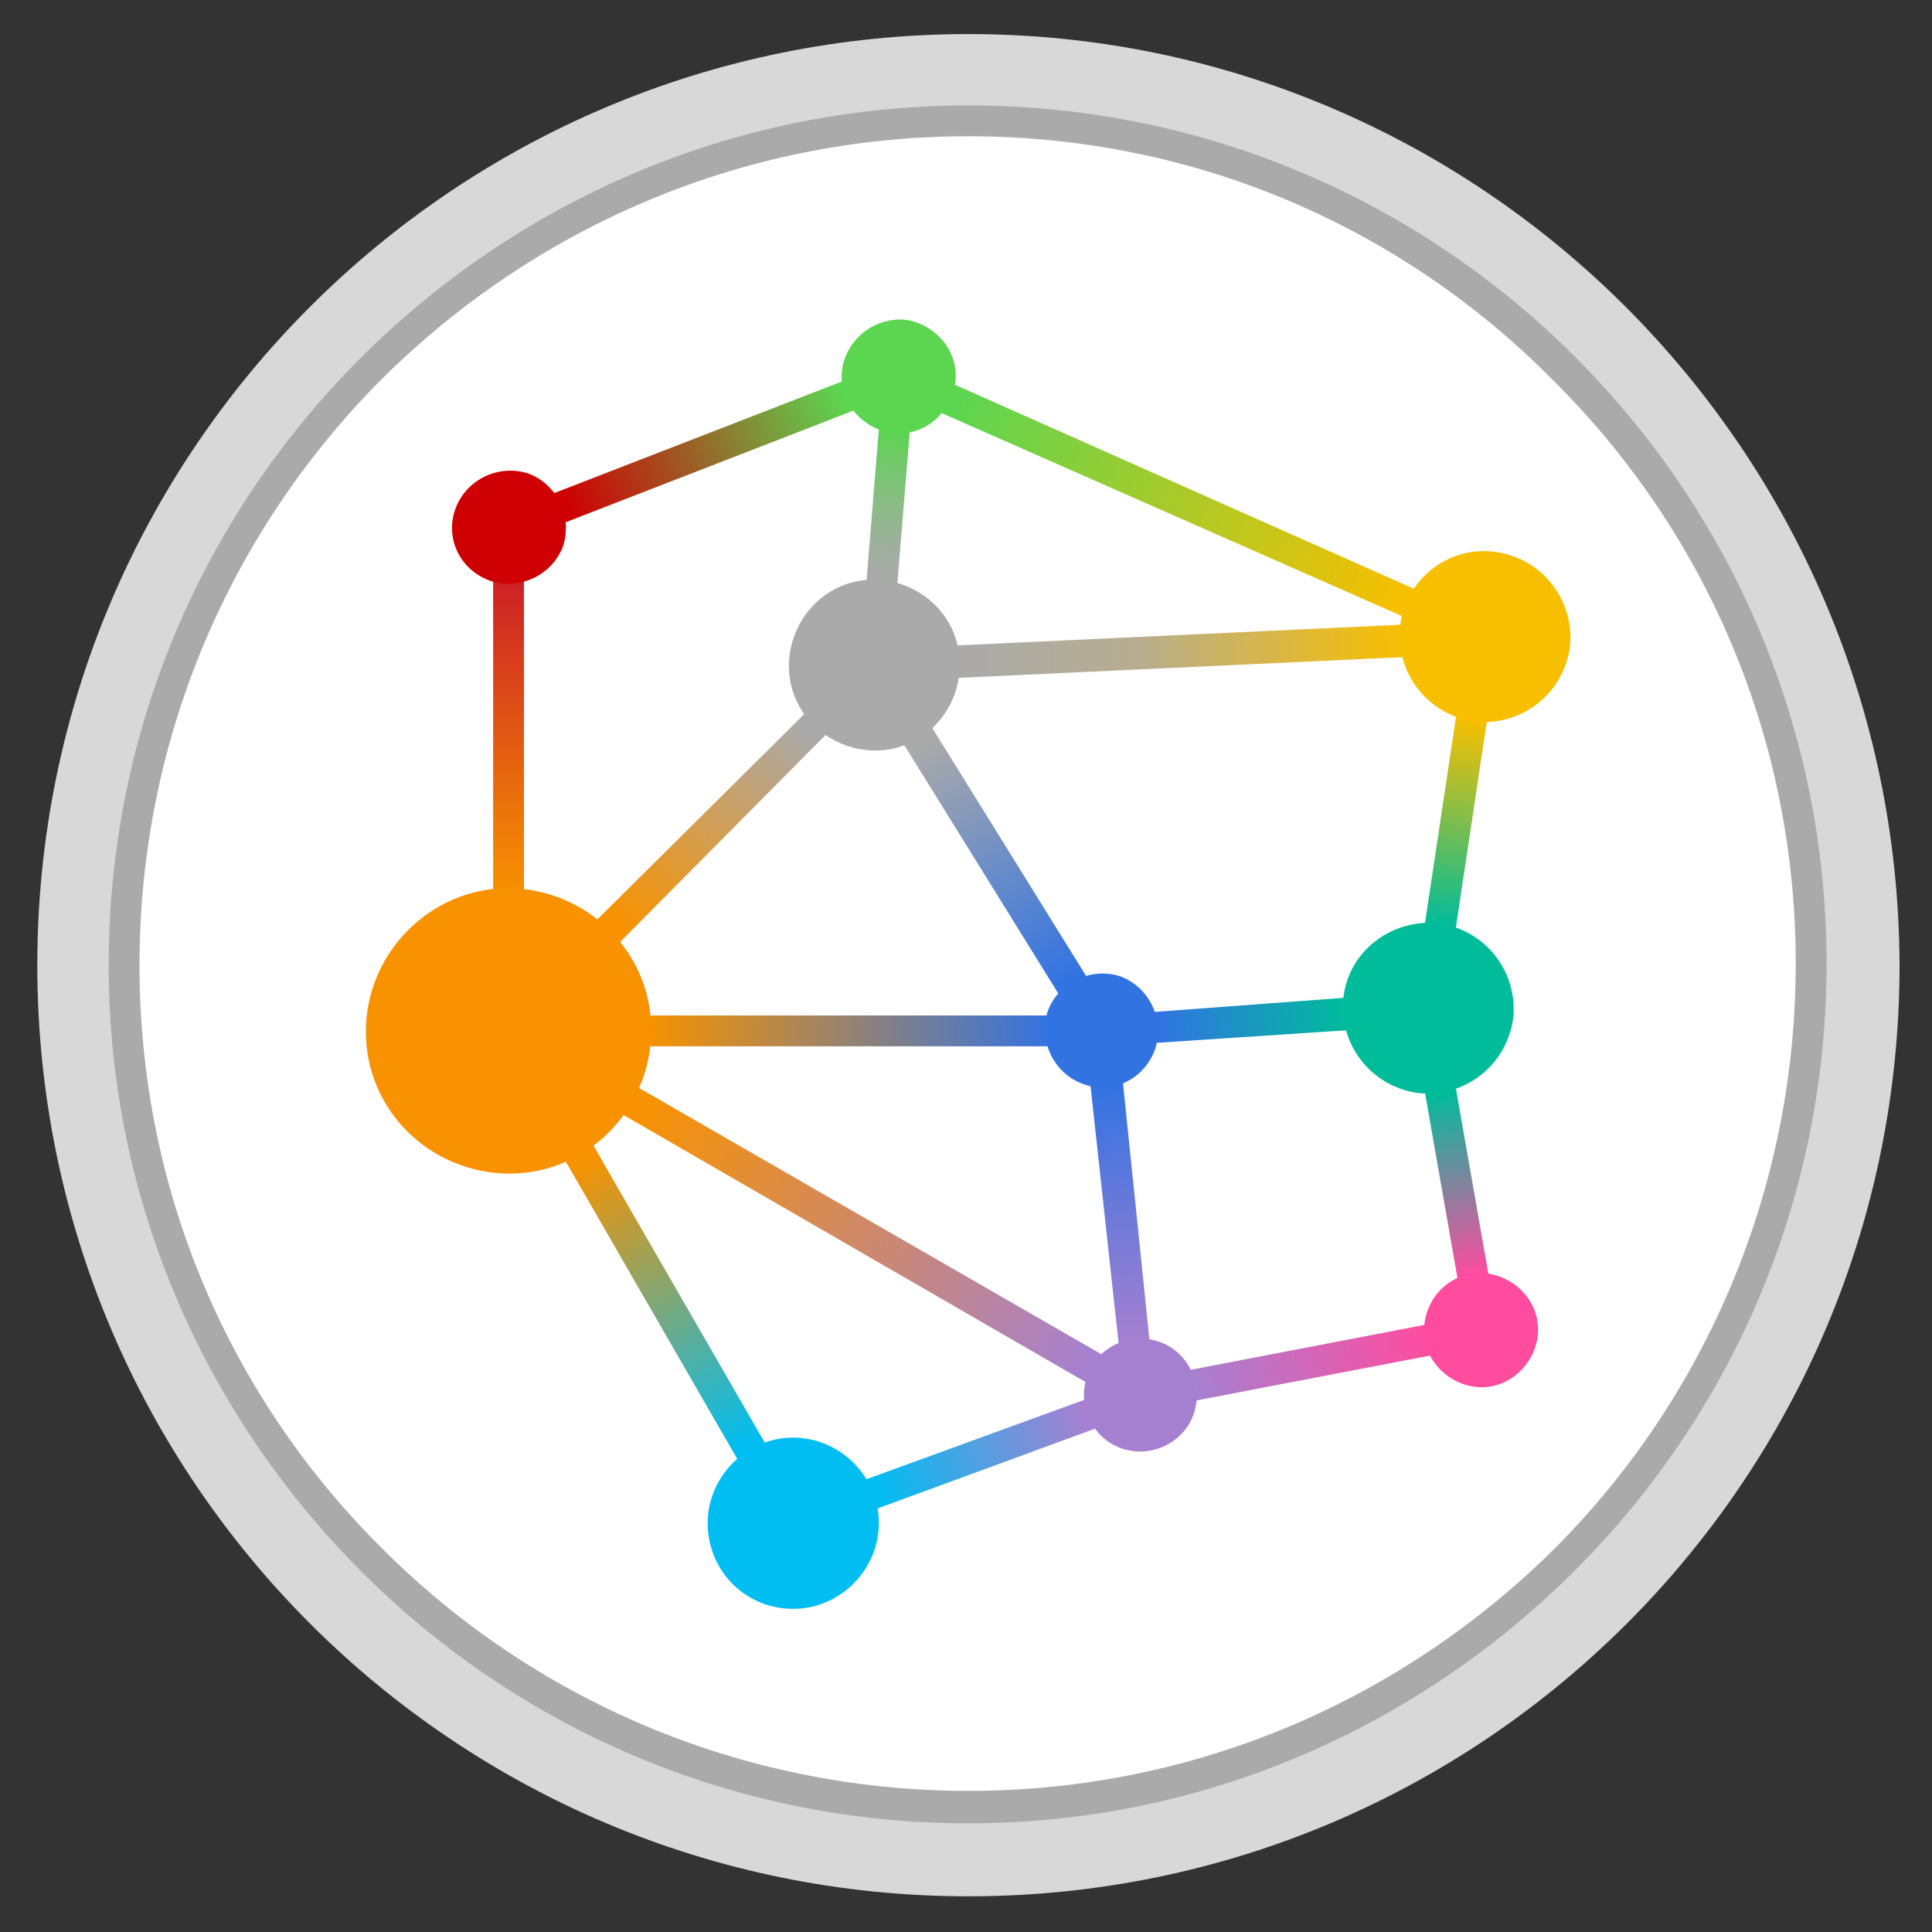
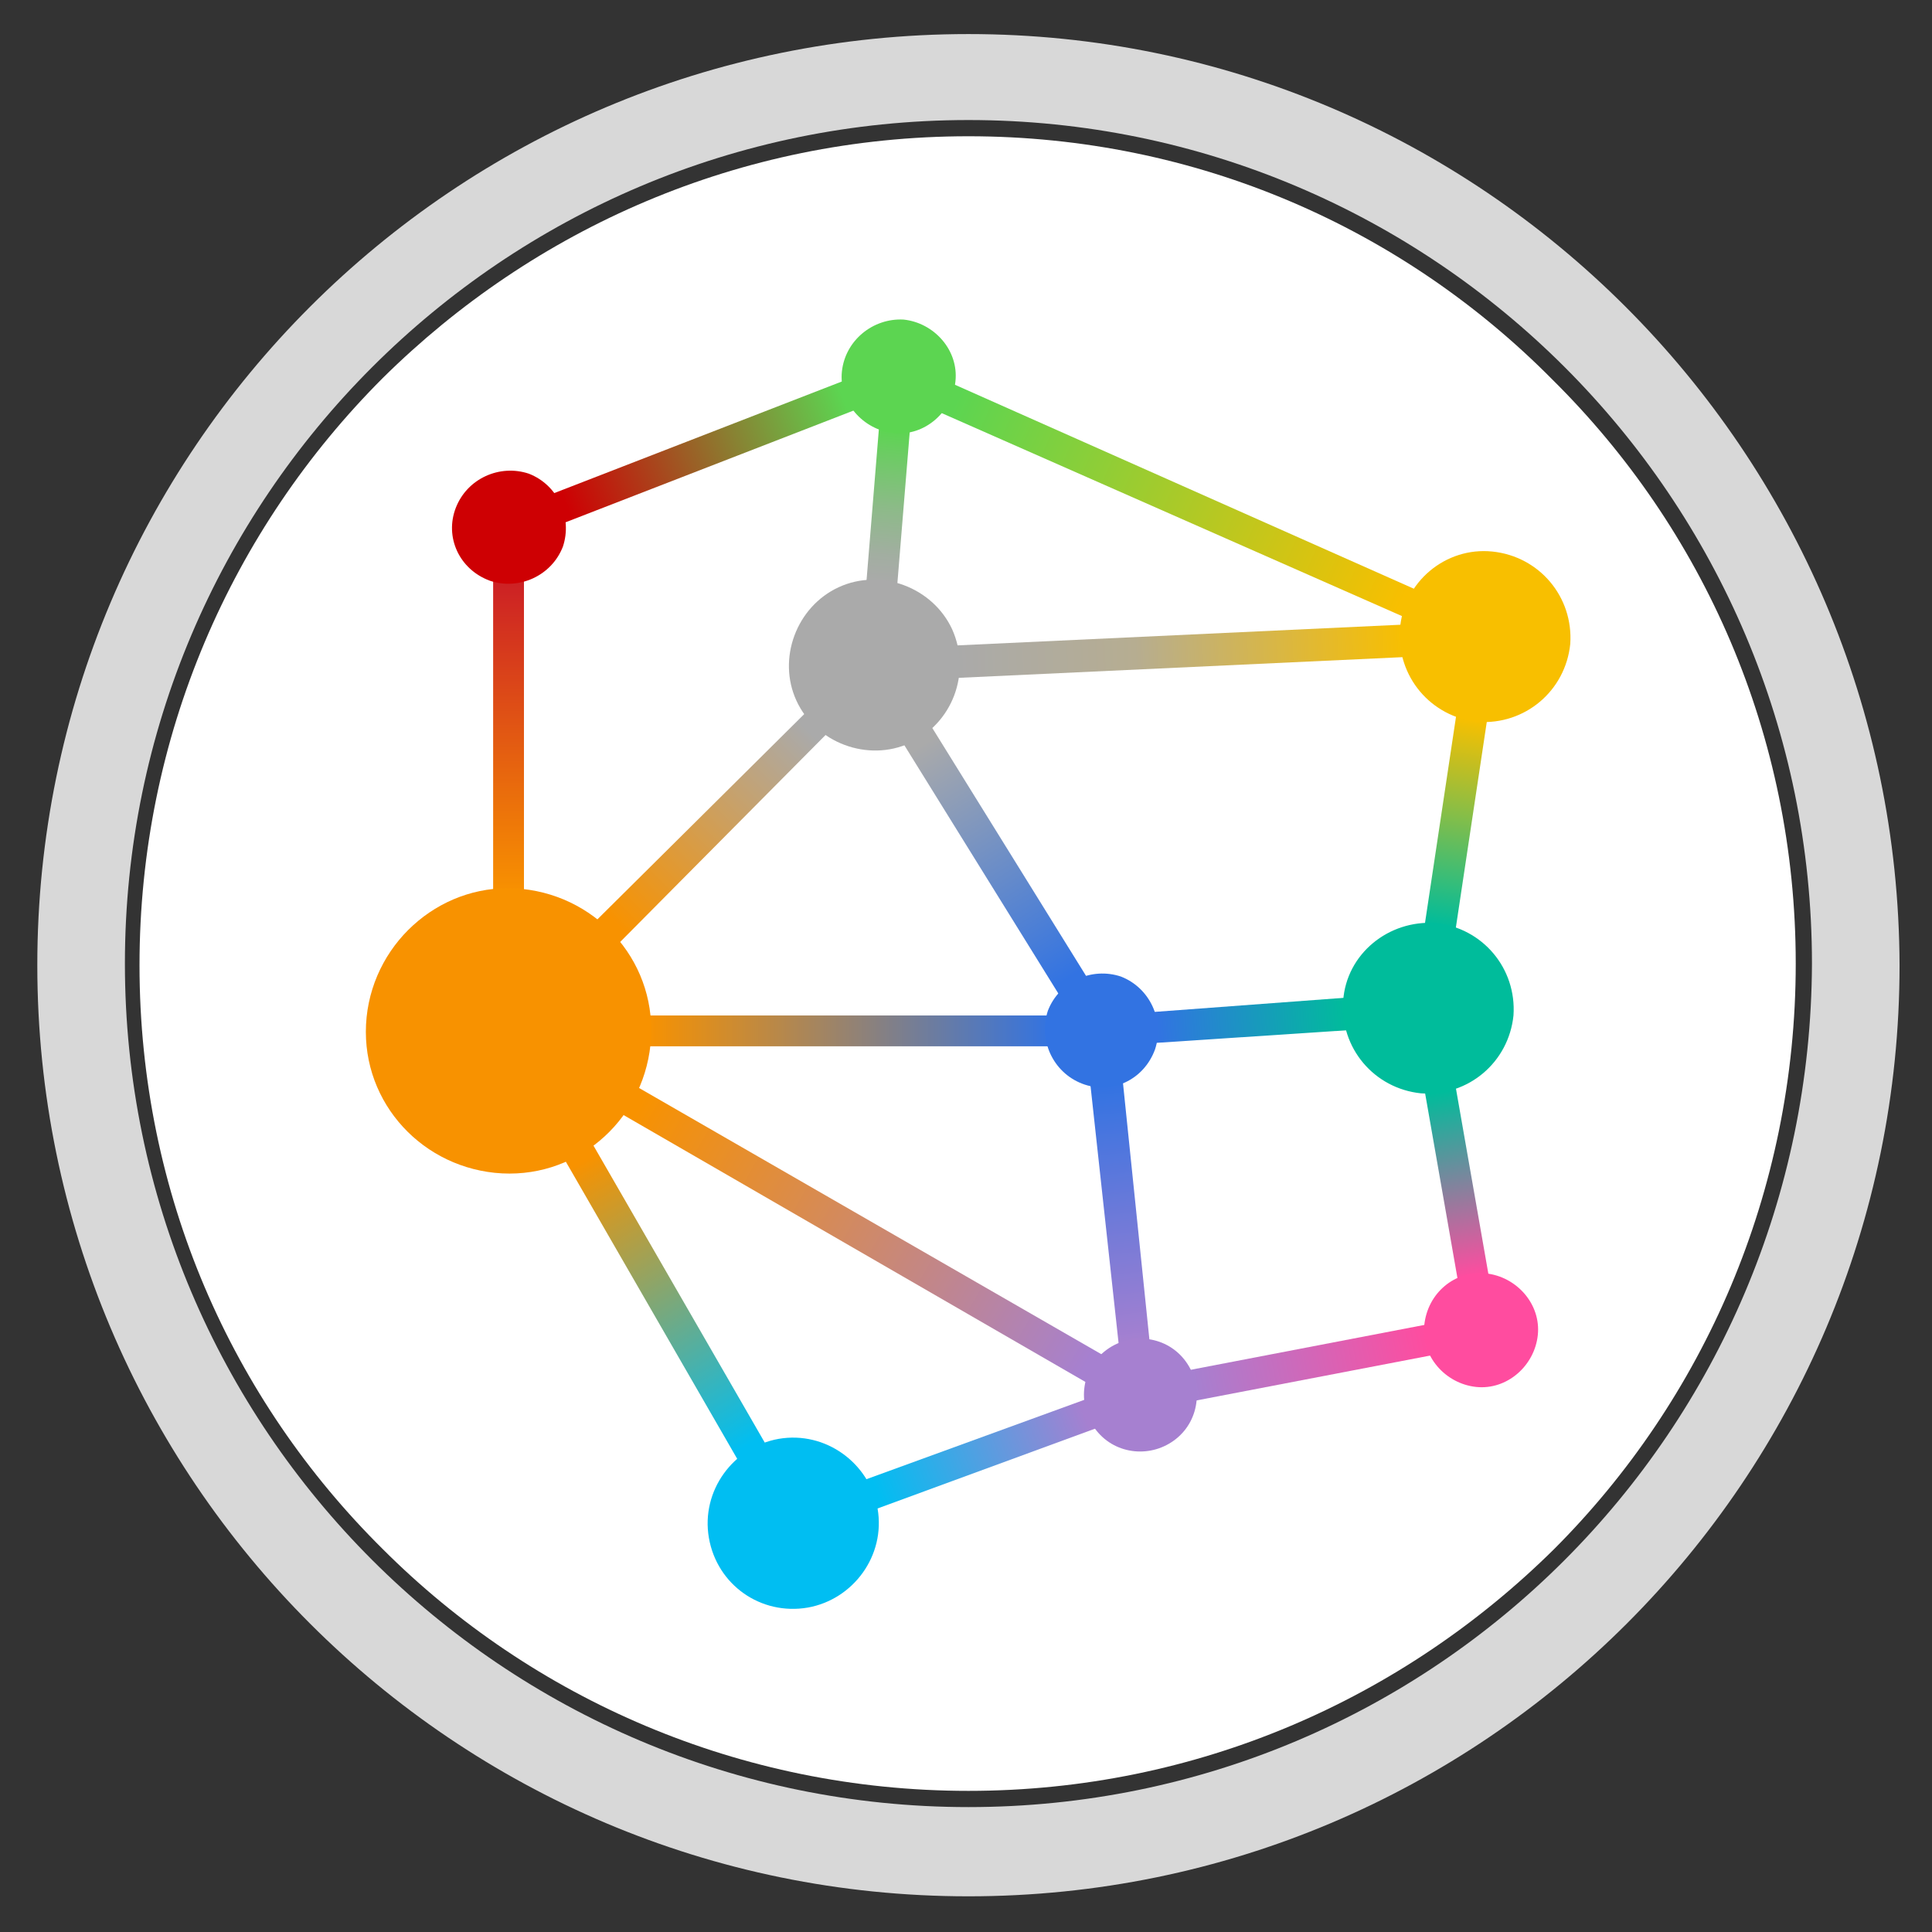
<svg xmlns="http://www.w3.org/2000/svg" version="1.1" id="Layer_1" x="0px" y="0px" viewBox="0 0 119.1 119.1" style="enable-background:new 0 0 119.1 119.1;" xml:space="preserve">
  <rect x="0" y="0" width="119.1" height="119.1" fill="#333333" stroke="none" />
  <style type="text/css">
	.st0{fill:#D8D8D8;}
	.st1{fill:#AAAAAA;}
	.st2{fill:#FFFFFF;}
	.st3{fill:url(#SVGID_1_);}
	.st4{fill:url(#SVGID_2_);}
	.st5{fill:url(#SVGID_3_);}
	.st6{fill:url(#SVGID_4_);}
	.st7{fill:url(#SVGID_5_);}
	.st8{fill:url(#SVGID_6_);}
	.st9{fill:url(#SVGID_7_);}
	.st10{fill:url(#SVGID_8_);}
	.st11{fill:url(#SVGID_9_);}
	.st12{fill:url(#SVGID_10_);}
	.st13{fill:url(#SVGID_11_);}
	.st14{fill:url(#SVGID_12_);}
	.st15{fill:url(#SVGID_13_);}
	.st16{fill:url(#SVGID_14_);}
	.st17{fill:url(#SVGID_15_);}
	.st18{fill:url(#SVGID_16_);}
	.st19{fill:#F89200;}
	.st20{fill:#00BC9B;}
	.st21{fill:#F8BF00;}
	.st22{fill:#5CD551;}
	.st23{fill:#FF4C9F;}
	.st24{fill:#00BEF2;}
	.st25{fill:#CE0003;}
	.st26{fill:#3273E2;}
	.st27{fill:#A680D0;}
</style>
-   <path class="st0" d="M59.7,2.1C28,2.1,2.3,27.8,2.3,59.5s25.7,57.4,57.4,57.4s57.4-25.7,57.4-57.4C117,27.8,91.3,2.1,59.7,2.1z   M59.7,111.4c-28.7,0-52-23.3-52-52s23.3-52,52-52s52,23.3,52,52C111.6,88.2,88.4,111.4,59.7,111.4z" />
-   <path class="st1" d="M59.7,6.5c14.6,0,27.8,5.9,37.4,15.5s15.5,22.8,15.5,37.4s-5.9,27.8-15.5,37.4s-22.8,15.6-37.4,15.6  s-27.8-5.9-37.4-15.5S6.7,74.1,6.7,59.5s5.9-27.8,15.5-37.4S45,6.5,59.7,6.5z" />
+   <path class="st0" d="M59.7,2.1C28,2.1,2.3,27.8,2.3,59.5s25.7,57.4,57.4,57.4s57.4-25.7,57.4-57.4C117,27.8,91.3,2.1,59.7,2.1z   M59.7,111.4c-28.7,0-52-23.3-52-52s23.3-52,52-52s52,23.3,52,52C111.6,88.2,88.4,111.4,59.7,111.4" />
  <path class="st2" d="M95.7,23.4c-9.2-9.3-21.9-15-36-15s-26.8,5.7-36.1,14.9c-9.3,9.3-15,22.1-15,36.2s5.7,26.8,15,36  c9.2,9.2,22,14.9,36.1,14.9s26.8-5.7,36.1-14.9c9.2-9.2,14.9-22,14.9-36.1S105,32.6,95.7,23.4z" />
  <linearGradient id="SVGID_1_" gradientUnits="userSpaceOnUse" x1="35.996" y1="551.533" x2="46.125" y2="569.076" gradientTransform="matrix(1 0 0 1 0 -480)">
    <stop offset="0" style="stop-color:#F89200" />
    <stop offset="1" style="stop-color:#00BEF2" />
  </linearGradient>
  <path class="st3" d="M34.7,71.3l1.7-1l10.9,18.9l-1.7,1L34.7,71.3z" />
  <linearGradient id="SVGID_2_" gradientUnits="userSpaceOnUse" x1="31.394" y1="535.152" x2="31.394" y2="515.597" gradientTransform="matrix(1 0 0 1 0 -480)">
    <stop offset="0" style="stop-color:#F89200" />
    <stop offset="1" style="stop-color:#CC1F25" />
  </linearGradient>
  <path class="st4" d="M30.4,35.6h1.9v19.6h-1.9V35.6z" />
  <linearGradient id="SVGID_3_" gradientUnits="userSpaceOnUse" x1="37.978" y1="536.992" x2="49.879" y2="525.09" gradientTransform="matrix(1 0 0 1 0 -480)">
    <stop offset="0" style="stop-color:#F89200" />
    <stop offset="1" style="stop-color:#AAAAAA" />
  </linearGradient>
  <path class="st5" d="M38,58.3l-1.4-1.4l13.2-13.1l1.3,1.3L38,58.3z" />
  <linearGradient id="SVGID_4_" gradientUnits="userSpaceOnUse" x1="39.844" y1="543.576" x2="64.889" y2="543.576" gradientTransform="matrix(1 0 0 1 0 -480)">
    <stop offset="0" style="stop-color:#F89200" />
    <stop offset="1" style="stop-color:#3273E2" />
  </linearGradient>
  <path class="st6" d="M39.8,62.6h25v1.9h-25V62.6z" />
  <linearGradient id="SVGID_5_" gradientUnits="userSpaceOnUse" x1="39.394" y1="548.166" x2="66.972" y2="564.088" gradientTransform="matrix(1 0 0 1 0 -480)">
    <stop offset="0" style="stop-color:#F89200" />
    <stop offset="1" style="stop-color:#A680D0" />
  </linearGradient>
  <path class="st7" d="M38.2,68.6l0.9-1.7l29,16.7l-1,1.7L38.2,68.6z" />
  <linearGradient id="SVGID_6_" gradientUnits="userSpaceOnUse" x1="54.062" y1="572.047" x2="66.884" y2="567.283" gradientTransform="matrix(1 0 0 1 0 -480)">
    <stop offset="0" style="stop-color:#00BEF2" />
    <stop offset="1" style="stop-color:#A680D0" />
  </linearGradient>
  <path class="st8" d="M53.8,93.1l-0.7-1.8l14-5.1l0.6,1.8L53.8,93.1z" />
  <linearGradient id="SVGID_7_" gradientUnits="userSpaceOnUse" x1="88.06" y1="562.648" x2="73.647" y2="565.401" gradientTransform="matrix(1 0 0 1 0 -480)">
    <stop offset="0" style="stop-color:#FF4C9F" />
    <stop offset="1" style="stop-color:#A680D0" />
  </linearGradient>
  <path class="st9" d="M88.2,81.6l0.3,1.9l-15.1,2.9l-0.3-1.9L88.2,81.6z" />
  <linearGradient id="SVGID_8_" gradientUnits="userSpaceOnUse" x1="52.012" y1="504.579" x2="34.899" y2="511.164" gradientTransform="matrix(1 0 0 1 0 -480)">
    <stop offset="0" style="stop-color:#5CD551" />
    <stop offset="1" style="stop-color:#CE0003" />
  </linearGradient>
  <path class="st10" d="M52.2,23.4l0.7,1.8l-18.3,7.1l-0.7-1.8L52.2,23.4z" />
  <linearGradient id="SVGID_9_" gradientUnits="userSpaceOnUse" x1="54.399" y1="515.988" x2="55.189" y2="506.464" gradientTransform="matrix(1 0 0 1 0 -480)">
    <stop offset="0" style="stop-color:#AAAAAA" />
    <stop offset="0.184" style="stop-color:#A2AEA1" />
    <stop offset="0.484" style="stop-color:#8DBA89" />
    <stop offset="0.861" style="stop-color:#6ACD61" />
    <stop offset="1" style="stop-color:#5CD551" />
  </linearGradient>
  <path class="st11" d="M55.3,36.2L53.4,36l0.8-9.8l1.9,0.2L55.3,36.2z" />
  <linearGradient id="SVGID_10_" gradientUnits="userSpaceOnUse" x1="86.457" y1="517.016" x2="58.914" y2="504.801" gradientTransform="matrix(1 0 0 1 0 -480)">
    <stop offset="0" style="stop-color:#F8BF00" />
    <stop offset="1" style="stop-color:#5CD551" />
  </linearGradient>
  <path class="st12" d="M87.4,36.4l-0.7,1.7L57.9,25.4l0.7-1.8L87.4,36.4z" />
  <linearGradient id="SVGID_11_" gradientUnits="userSpaceOnUse" x1="86.627" y1="519.527" x2="58.884" y2="520.824" gradientTransform="matrix(1 0 0 1 0 -480)">
    <stop offset="0" style="stop-color:#F8BF00" />
    <stop offset="0.6" style="stop-color:#B6AD91" />
    <stop offset="1" style="stop-color:#AAAAAA" />
  </linearGradient>
  <path class="st13" d="M86.6,38.5l0.1,2l-27.9,1.3l-0.1-2L86.6,38.5z" />
  <linearGradient id="SVGID_12_" gradientUnits="userSpaceOnUse" x1="68.263" y1="546.805" x2="69.985" y2="562.974" gradientTransform="matrix(1 0 0 1 0 -480)">
    <stop offset="0" style="stop-color:#3273E2" />
    <stop offset="0.99" style="stop-color:#A680D0" />
  </linearGradient>
  <path class="st14" d="M67.2,66.7l2-0.2L70.9,83L69,83.2L67.2,66.7z" />
  <linearGradient id="SVGID_13_" gradientUnits="userSpaceOnUse" x1="56.91" y1="525.862" x2="65.882" y2="540.298" gradientTransform="matrix(1 0 0 1 0 -480)">
    <stop offset="0" style="stop-color:#AAAAAA" />
    <stop offset="1" style="stop-color:#3273E2" />
  </linearGradient>
  <path class="st15" d="M55.6,45.7l1.7-1.1l9.8,15.8l-1.7,1.1L55.6,45.7z" />
  <linearGradient id="SVGID_14_" gradientUnits="userSpaceOnUse" x1="90.757" y1="524.36" x2="88.832" y2="537.084" gradientTransform="matrix(1 0 0 1 0 -480)">
    <stop offset="0" style="stop-color:#F8BF00" />
    <stop offset="1" style="stop-color:#00BC9B" />
  </linearGradient>
  <path class="st16" d="M89.8,43.9l1.9,0.3l-2,13.3l-1.9-0.3L89.8,43.9z" />
  <linearGradient id="SVGID_15_" gradientUnits="userSpaceOnUse" x1="83.022" y1="542.534" x2="71.189" y2="543.362" gradientTransform="matrix(1 0 0 1 0 -480)">
    <stop offset="0" style="stop-color:#00BC9B" />
    <stop offset="0.99" style="stop-color:#3273E2" />
  </linearGradient>
  <path class="st17" d="M83,61.5l0.2,2l-12.1,0.8l-0.2-1.9L83,61.5z" />
  <linearGradient id="SVGID_16_" gradientUnits="userSpaceOnUse" x1="88.882" y1="547.303" x2="90.809" y2="558.66" gradientTransform="matrix(1 0 0 1 0 -480)">
    <stop offset="0" style="stop-color:#00BC9B" />
    <stop offset="1" style="stop-color:#FF4C9F" />
  </linearGradient>
  <path class="st18" d="M87.8,67.1l1.9-0.3l2.1,12l-1.9,0.3L87.8,67.1z" />
  <path class="st19" d="M32.2,54.8c4.8,0.5,8.4,4.7,7.9,9.6c-0.5,4.8-4.7,8.4-9.6,7.9c-4.8-0.5-8.4-4.7-7.9-9.6  C23.1,57.9,27.4,54.3,32.2,54.8z" />
  <path class="st20" d="M88.5,56.9c2.9,0.3,5,2.8,4.8,5.7c-0.3,2.9-2.8,5-5.7,4.8c-2.9-0.3-5-2.8-4.8-5.7S85.6,56.7,88.5,56.9z" />
  <path class="st21" d="M92,34c2.9,0.3,5,2.8,4.8,5.7c-0.3,2.9-2.8,5-5.7,4.8c-2.9-0.3-5-2.8-4.8-5.7S89.1,33.7,92,34z" />
  <path class="st22" d="M55.7,19.7c1.9,0.2,3.4,1.9,3.2,3.8s-1.9,3.4-3.8,3.2c-1.9-0.2-3.4-1.9-3.2-3.8S53.8,19.6,55.7,19.7z" />
  <path class="st23" d="M91.6,78.5c1.9,0.2,3.4,1.9,3.2,3.8c-0.2,1.9-1.9,3.4-3.8,3.2c-1.9-0.2-3.4-1.9-3.2-3.8  C88,79.7,89.7,78.3,91.6,78.5z" />
  <path class="st24" d="M43.7,94.8c-0.5-2.9,1.5-5.6,4.3-6.1c2.9-0.5,5.6,1.5,6.1,4.3c0.5,2.9-1.5,5.6-4.3,6.1  C46.9,99.6,44.2,97.7,43.7,94.8z" />
  <path class="st25" d="M34.7,33.7c-0.7,1.8-2.7,2.7-4.5,2.1c-1.9-0.7-2.8-2.7-2.1-4.5c0.7-1.8,2.7-2.7,4.5-2.1  C34.4,29.9,35.3,31.9,34.7,33.7z" />
  <path class="st1" d="M56.1,45.8c-2.6,1.2-5.8,0-7-2.6s0-5.8,2.6-7s5.8,0,7,2.6C59.9,41.5,58.7,44.6,56.1,45.8z" />
  <path class="st26" d="M66.7,66.8c-1.8-0.7-2.7-2.7-2.1-4.5c0.7-1.8,2.7-2.7,4.5-2.1c1.8,0.7,2.7,2.7,2.1,4.5  C70.5,66.6,68.5,67.5,66.7,66.8z" />
  <path class="st27" d="M67.6,88.2c-1.2-1.5-1-3.7,0.5-4.9c1.5-1.2,3.7-1,4.9,0.5c1.2,1.5,1,3.7-0.5,4.9C71,89.9,68.8,89.7,67.6,88.2z  " />
</svg>